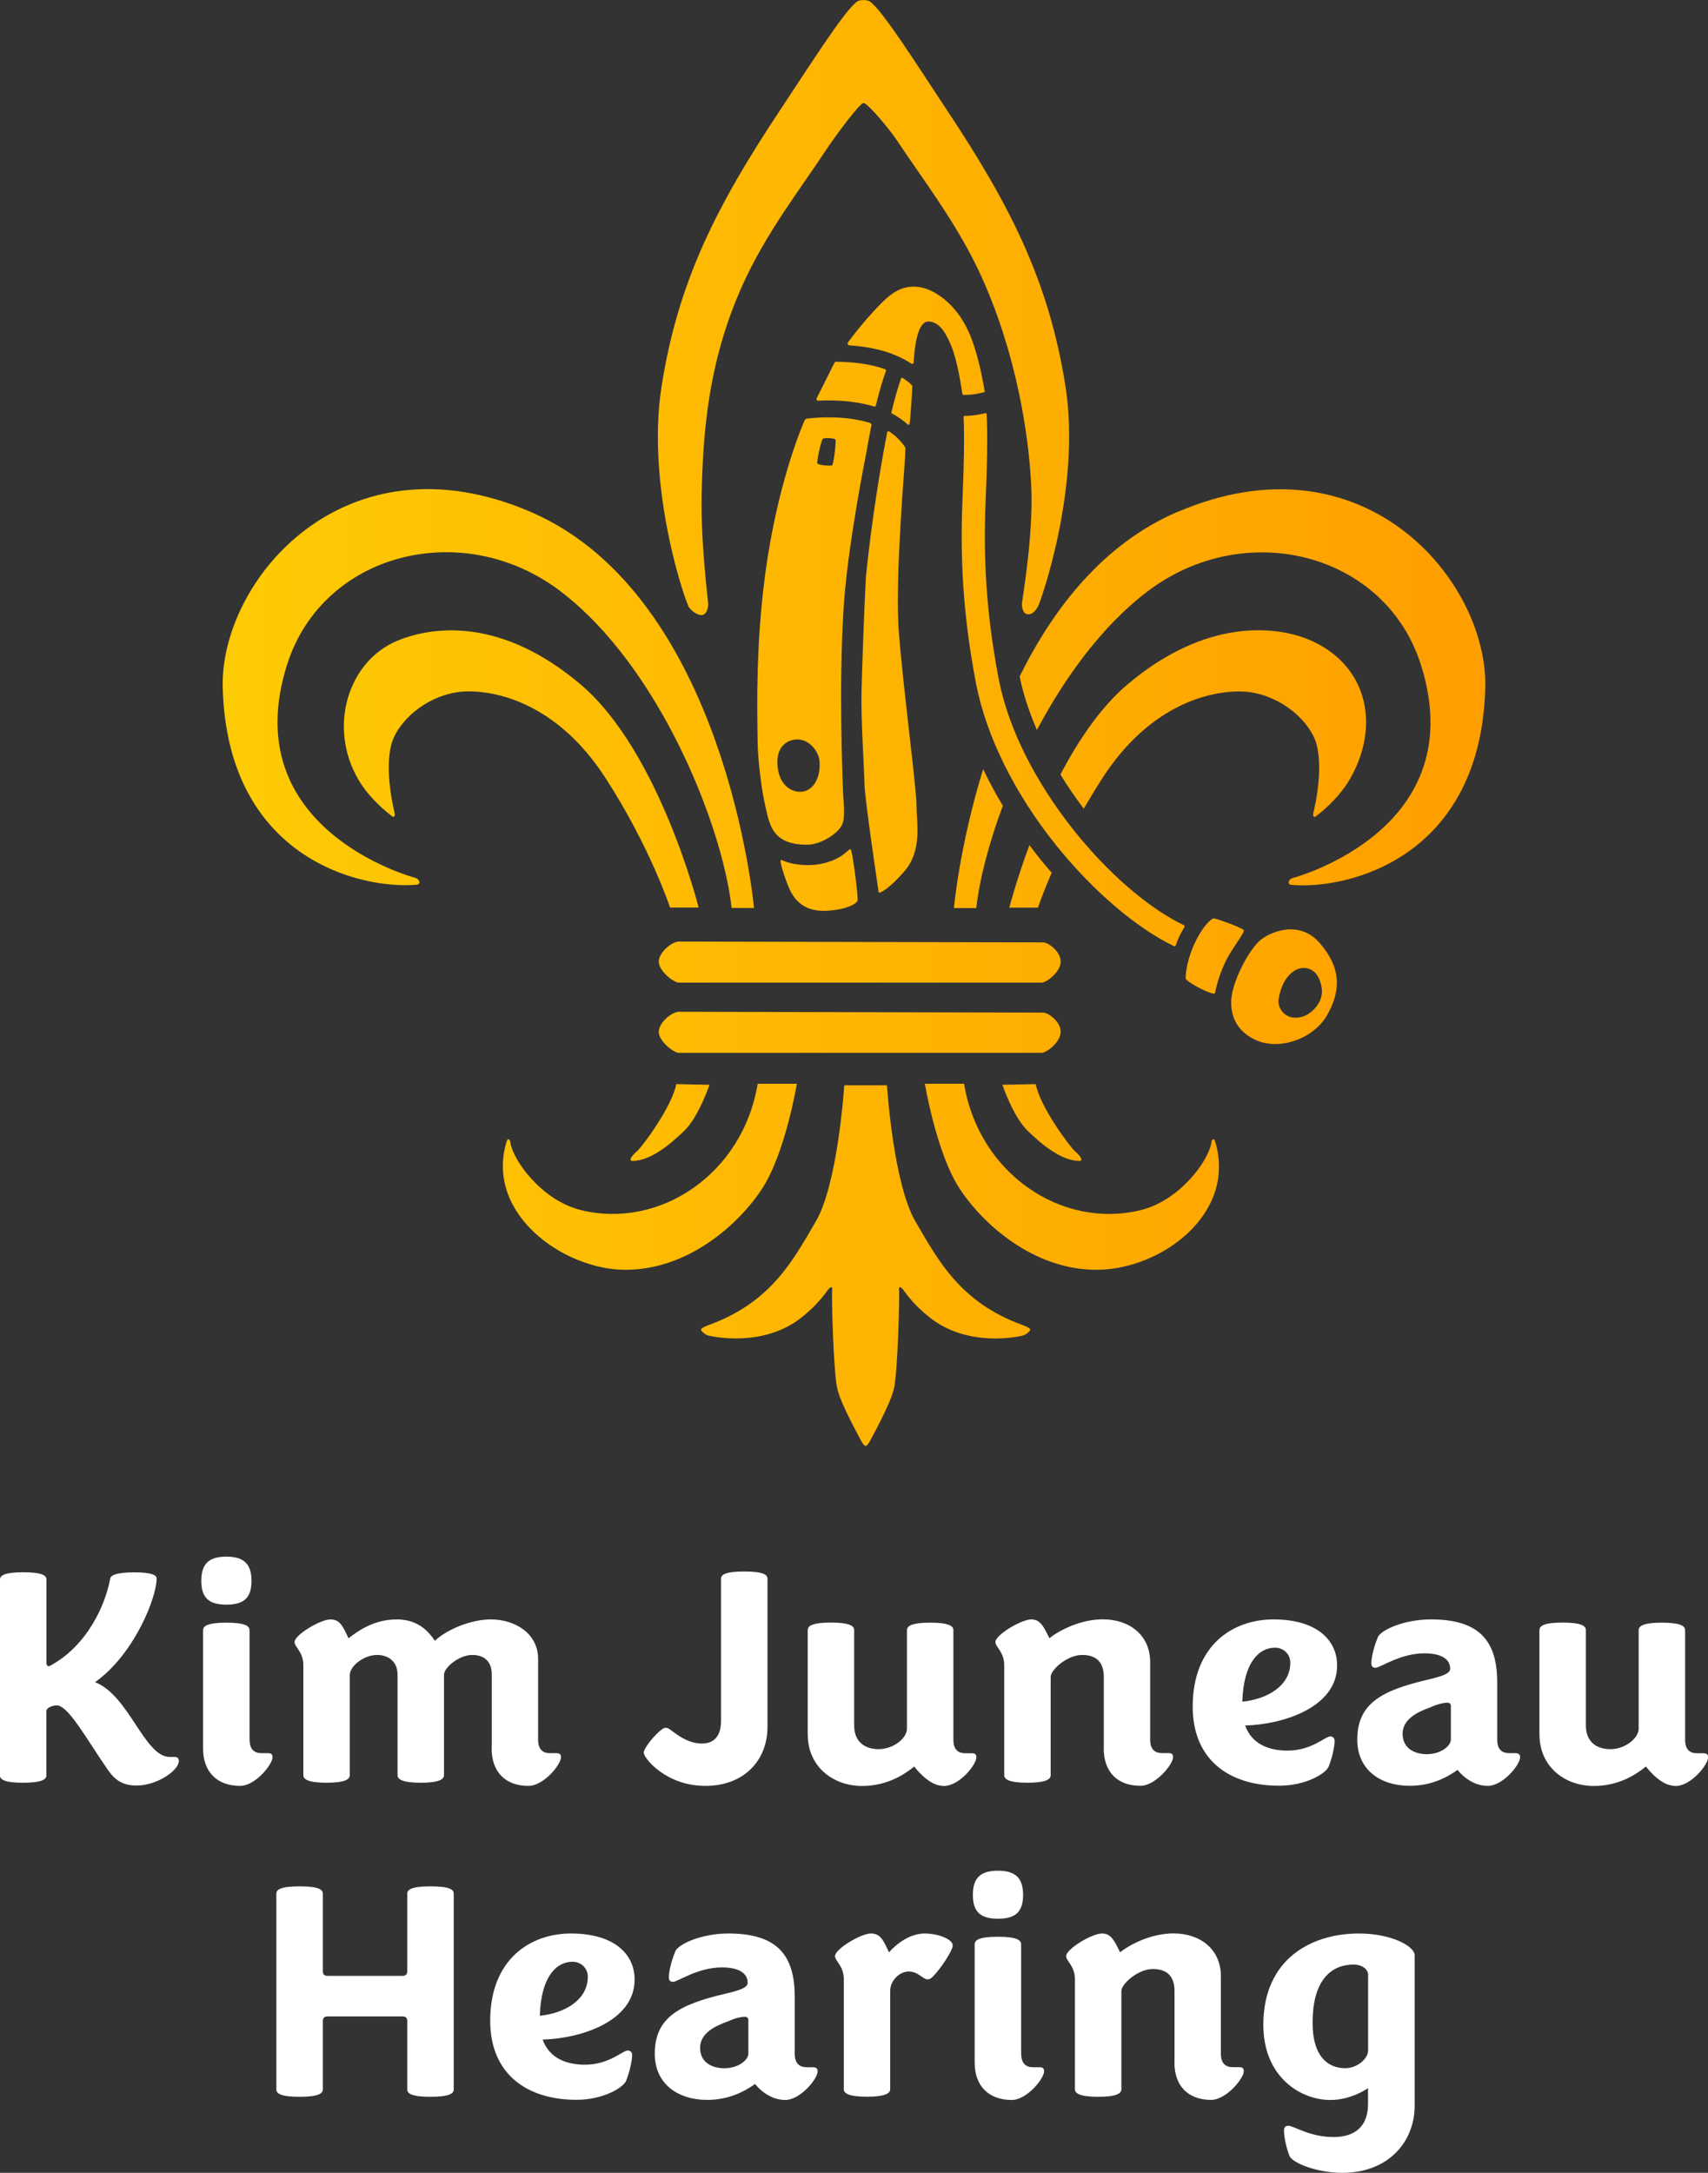
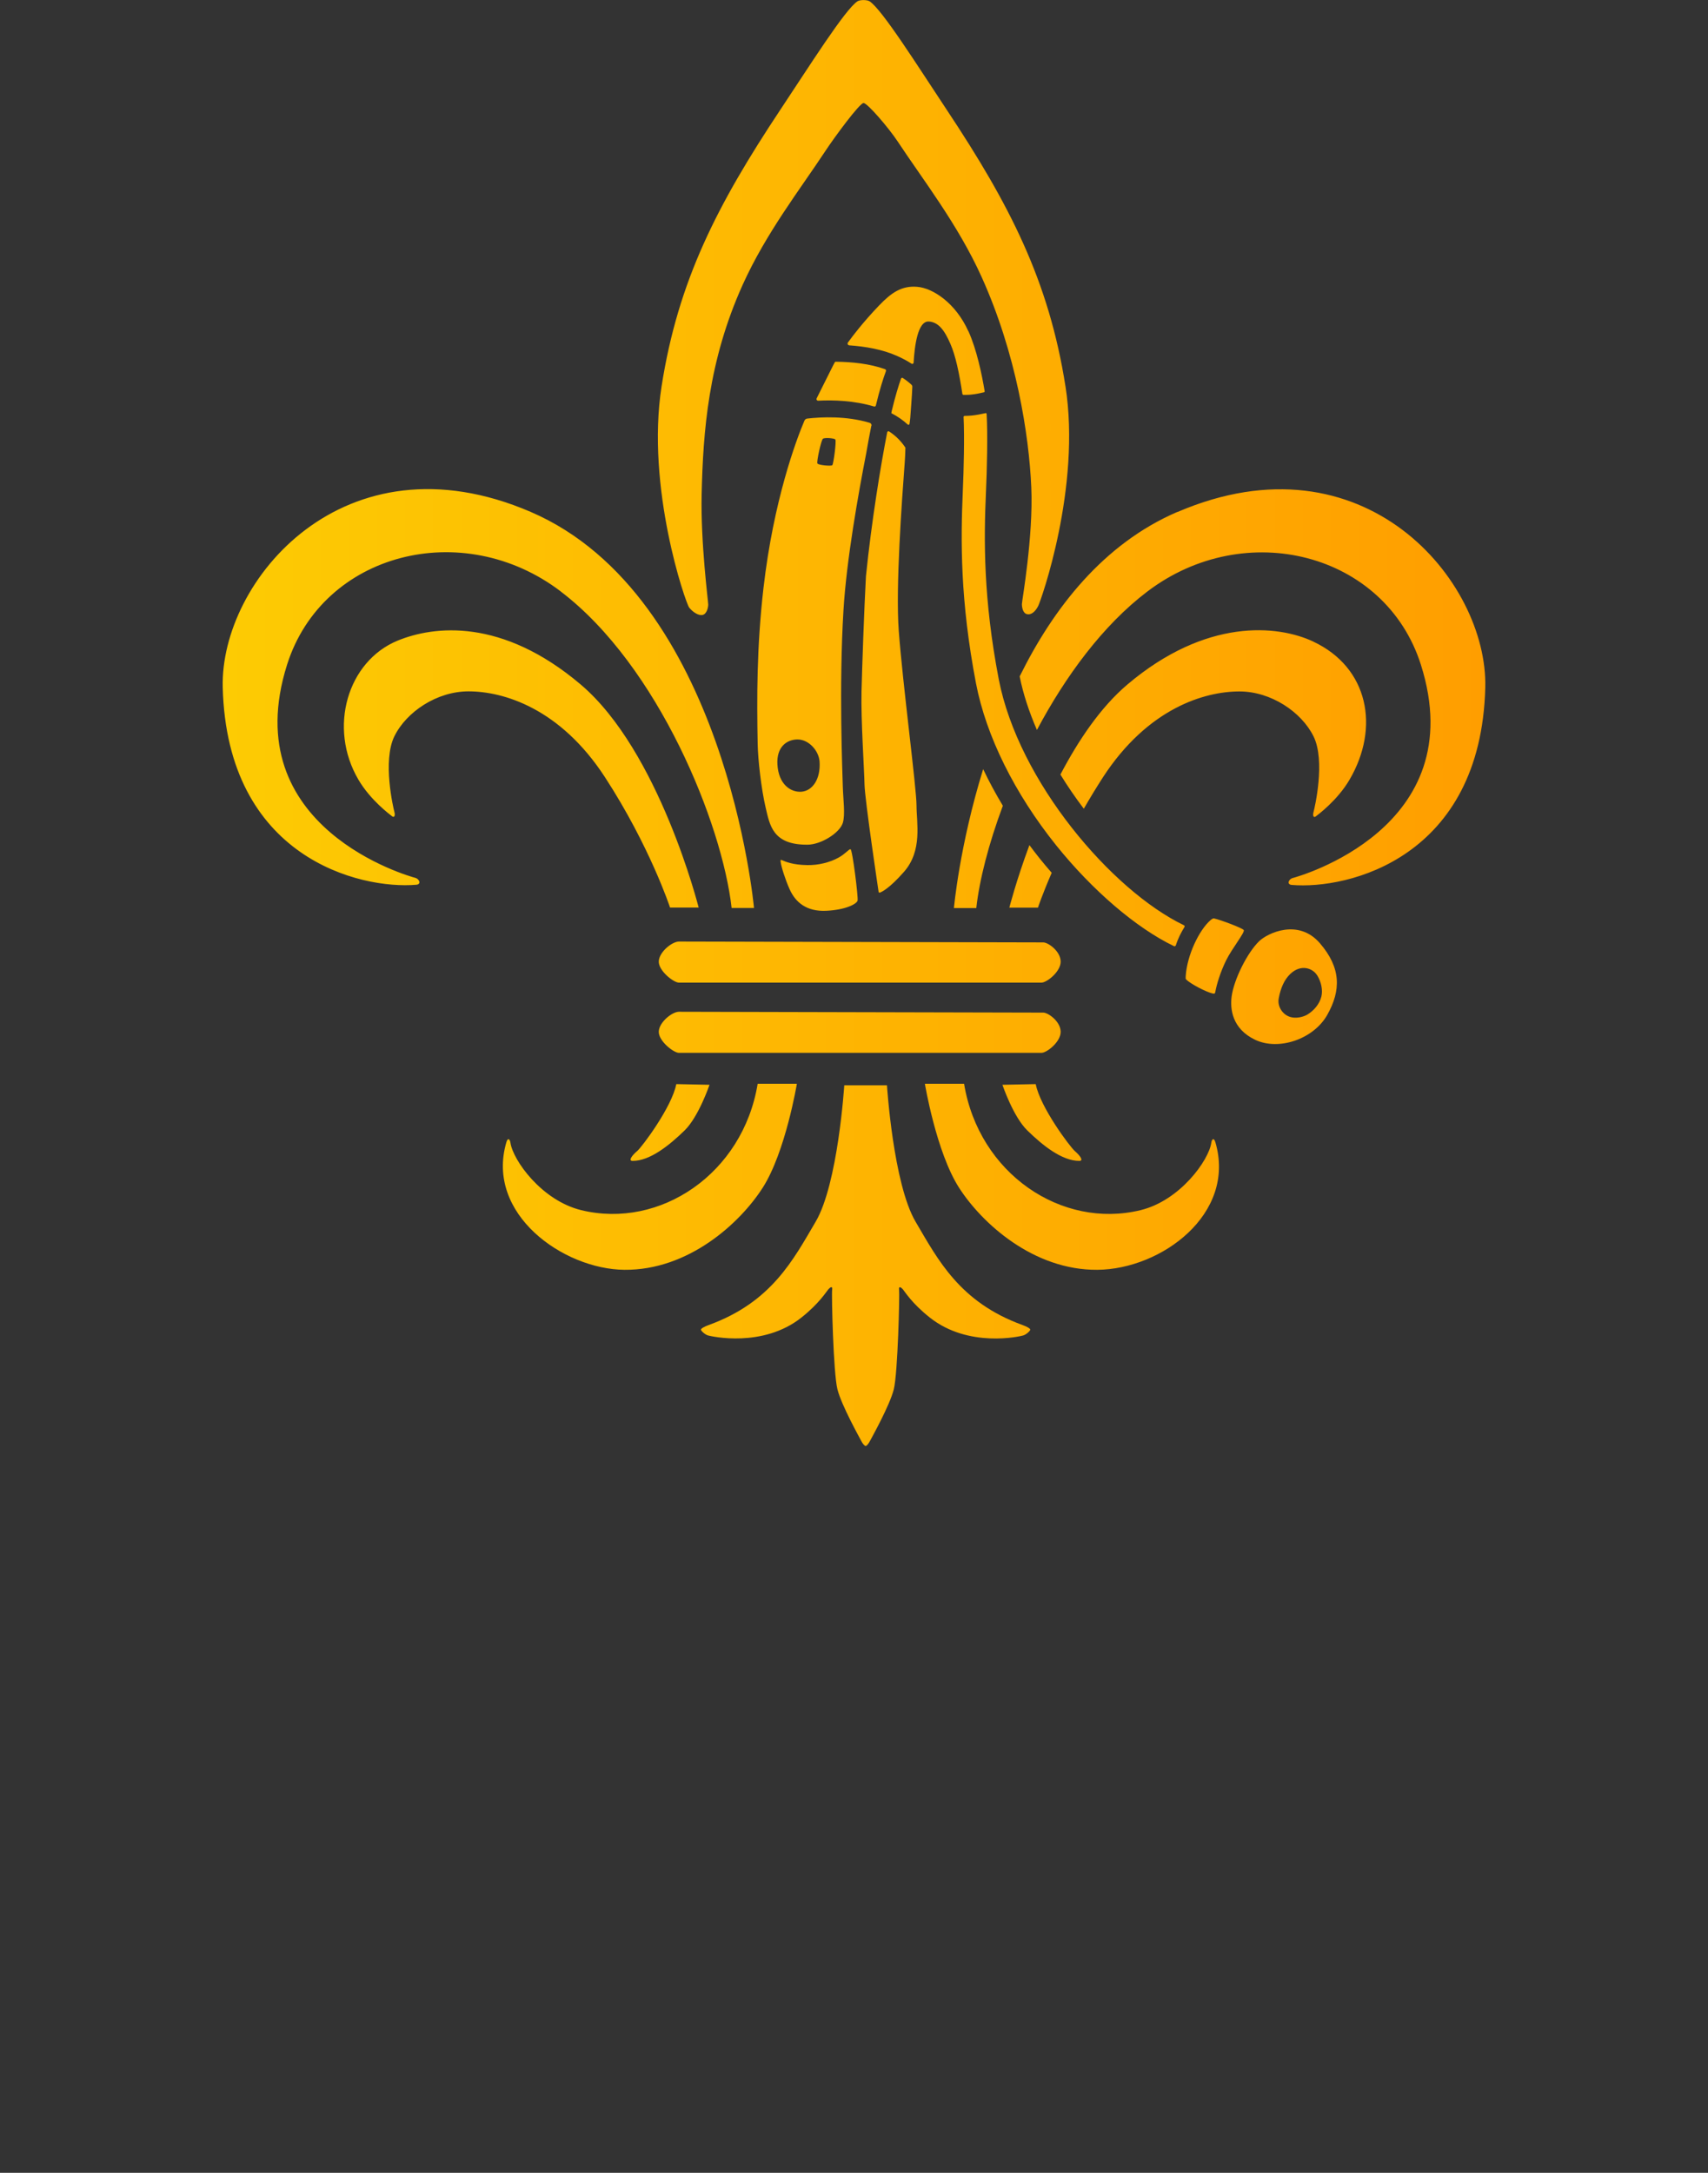
<svg xmlns="http://www.w3.org/2000/svg" id="uuid-6200822d-ff21-4569-aa1e-73316b29f38c" viewBox="0 0 200 254.38">
  <rect x="0" y="0" width="200" height="254.38" fill="#333333" stroke="none" />
  <defs>
    <style>.uuid-accb0601-53cd-4a28-9725-733702fe6d68{fill:#fff;}.uuid-7eb97332-c1ef-4f86-ae16-3cc32605b4bf{fill:url(#uuid-c02c3512-cc6a-49ce-bf02-f5d0723ddfd7);}</style>
    <linearGradient id="uuid-c02c3512-cc6a-49ce-bf02-f5d0723ddfd7" x1="26.08" y1="84.64" x2="173.92" y2="84.64" gradientUnits="userSpaceOnUse">
      <stop offset="0" stop-color="#fdcb03" />
      <stop offset="1" stop-color="#ff9e00" />
    </linearGradient>
  </defs>
  <g id="uuid-95ab7ae8-712b-4727-9848-93d556bd027c">
    <g id="uuid-200f0ca3-fe26-4548-99d5-036798248163">
-       <path id="uuid-005667d7-d5ec-47f9-9a22-c5b0098b05fd" class="uuid-accb0601-53cd-4a28-9725-733702fe6d68" d="M0,207.86v-22.94c0-.44.44-.85,2.72-.85s2.72.4,2.72.85v9.78c0,.29.18.44.4.33,4.41-2.35,6.54-7.24,7.06-10.22.07-.4.77-.73,2.83-.73s2.61.33,2.61.73c0,2.21-2.61,8.86-7.21,12.13,3.97,1.54,5.74,8.64,8.68,8.75h.62c.37,0,.51.18.51.48,0,1.1-2.54,2.87-4.96,2.87-1.62,0-2.54-.66-3.35-1.84-2.43-3.49-4.49-7.32-5.88-7.54-.55-.04-1.32.26-1.32.66v7.54c0,.44-.48.85-2.72.85s-2.72-.4-2.72-.85ZM29.45,185.07c0,2.02-.92,2.79-2.94,2.79s-2.94-.77-2.94-2.79.92-2.83,2.94-2.83,2.94.84,2.94,2.83ZM29.23,203.67c0,1.14.55,1.58,1.4,1.58h.77c.4,0,.51.18.51.48,0,.85-2.02,3.35-3.79,3.35-2.72,0-4.34-1.66-4.34-4.37v-13.86c0-.48.51-.88,2.72-.88s2.72.4,2.72.88v12.83ZM57.58,204.7v-8.71c0-1.47-.88-2.24-2.28-2.24-1.54,0-3.31,1.47-3.31,2.32v11.76c0,.44-.48.88-2.72.88s-2.72-.44-2.72-.88v-11.76c0-1.58-1.1-2.32-2.39-2.32-1.54,0-3.2,1.29-3.2,2.35v11.73c0,.44-.48.88-2.72.88s-2.72-.44-2.72-.88v-12.87c0-1.58-1.03-2.13-1.03-2.72,0-.85,3.05-2.65,4.19-2.65s1.47.81,2.13,2.21c.73-.55,2.72-2.21,5.62-2.21,2.13,0,3.46.96,4.49,2.5,1.54-1.43,4.37-2.5,6.54-2.5,2.87,0,5.55,1.65,5.55,4.63v9.45c0,1.14.55,1.58,1.4,1.58h.77c.4,0,.51.18.51.48,0,.85-2.02,3.35-3.82,3.35-2.72,0-4.3-1.66-4.3-4.37ZM75.38,205.18c0-.63,1.95-2.9,2.54-2.9.29,0,.44.11.77.37,1.03.77,2.1,1.47,3.53,1.47,1.32,0,2.21-.81,2.21-2.65v-16.65c0-.44.44-.84,2.72-.84s2.72.4,2.72.84v17.35c0,3.86-2.68,6.91-7.28,6.91s-7.21-3.24-7.21-3.9ZM94.58,203.08v-12.24c0-.48.51-.88,2.72-.88s2.72.4,2.72.88v11.18c0,1.8,1.14,2.76,2.87,2.76s3.31-1.29,3.31-2.39v-11.54c0-.48.52-.88,2.72-.88s2.72.4,2.72.88v12.83c0,1.14.55,1.58,1.4,1.58h.77c.4,0,.52.18.52.48,0,.88-2.02,3.35-3.79,3.35-1.36,0-2.5-1.14-3.09-1.8-.26-.29-.4-.48-.4-.48-.99.81-3.05,2.28-6.1,2.28-3.42,0-6.36-2.28-6.36-5.99ZM129.25,204.7v-8.38c0-1.76-.92-2.57-2.54-2.57-1.73,0-3.68,1.73-3.68,2.57v11.51c0,.44-.48.88-2.72.88s-2.72-.44-2.72-.88v-12.87c0-1.58-1.03-2.13-1.03-2.72,0-.85,3.05-2.65,4.19-2.65.96,0,1.36.66,1.91,1.76l.22.44c1.21-.96,3.68-2.21,6.25-2.21,3.2,0,5.55,1.91,5.55,5v9.08c0,1.14.55,1.58,1.4,1.58h.77c.4,0,.51.18.51.48,0,.85-2.06,3.35-3.82,3.35-2.72,0-4.3-1.66-4.3-4.37ZM139.66,199.81c0-7.24,4.74-10.22,9.45-10.22,5,0,7.46,2.35,7.46,5.4,0,4.93-6.4,6.91-10.77,7.02.81,2.24,2.87,2.94,4.96,2.94,2.83,0,4.41-1.66,5-1.66.26,0,.52.15.52.52,0,.59-.26,1.91-.7,3.01-.29.77-2.61,2.24-5.81,2.24-5.81,0-10.11-3.01-10.11-9.26ZM145.47,199.22c2.94-.29,5.62-1.87,5.62-4.56,0-1.03-.81-1.76-1.8-1.76-1.84,0-3.68,1.69-3.82,6.32ZM170.69,207.2c-1.36.96-3.16,1.87-5.62,1.87-3.53,0-6.14-1.95-6.14-5.4,0-4.26,2.9-5.77,8.23-7.02,1.76-.41,2.65-.73,2.65-1.29,0-1.07-.96-1.8-3.01-1.8-2.87,0-5.15,1.69-5.74,1.69-.33,0-.48-.18-.48-.55,0-.59.26-1.84.77-3.05.37-.81,3.01-2.06,6.21-2.06,5.62,0,7.76,2.46,7.76,7.39v6.69c0,1.14.55,1.58,1.43,1.58h.73c.37,0,.52.18.52.48,0,.88-2.02,3.35-3.79,3.35-2.17,0-3.53-1.87-3.53-1.87ZM167.13,205.36c1.62,0,2.76-.99,2.76-1.69v-3.93c0-.22-.11-.4-.4-.4-.48,0-1.21.18-2.02.55-1.54.55-3.23,1.4-3.23,3.09,0,1.58,1.21,2.39,2.9,2.39ZM180.26,203.08v-12.24c0-.48.51-.88,2.72-.88s2.72.4,2.72.88v11.18c0,1.8,1.14,2.76,2.87,2.76s3.31-1.29,3.31-2.39v-11.54c0-.48.52-.88,2.72-.88s2.72.4,2.72.88v12.83c0,1.14.55,1.58,1.4,1.58h.77c.4,0,.52.18.52.48,0,.88-2.02,3.35-3.79,3.35-1.36,0-2.5-1.14-3.09-1.8-.26-.29-.4-.48-.4-.48-.99.81-3.05,2.28-6.1,2.28-3.42,0-6.36-2.28-6.36-5.99ZM32.36,244.63v-22.94c0-.44.44-.85,2.72-.85s2.72.4,2.72.85v9.08c0,.37.18.55.55.55h8.79c.37,0,.55-.18.55-.55v-9.08c0-.44.44-.85,2.72-.85s2.72.4,2.72.85v22.94c0,.44-.48.85-2.72.85s-2.72-.4-2.72-.85v-8.01c0-.37-.18-.55-.55-.55h-8.79c-.37,0-.55.18-.55.55v8.01c0,.44-.48.85-2.72.85s-2.72-.4-2.72-.85ZM57.4,236.58c0-7.24,4.74-10.22,9.45-10.22,5,0,7.46,2.35,7.46,5.4,0,4.93-6.4,6.91-10.77,7.02.81,2.24,2.87,2.94,4.96,2.94,2.83,0,4.41-1.66,5-1.66.26,0,.52.15.52.52,0,.59-.26,1.91-.7,3.01-.29.77-2.61,2.24-5.81,2.24-5.81,0-10.11-3.01-10.11-9.26ZM63.21,235.99c2.94-.29,5.62-1.87,5.62-4.56,0-1.03-.81-1.76-1.8-1.76-1.84,0-3.68,1.69-3.82,6.32ZM88.43,243.97c-1.36.96-3.16,1.87-5.62,1.87-3.53,0-6.14-1.95-6.14-5.4,0-4.26,2.9-5.77,8.23-7.02,1.76-.41,2.65-.73,2.65-1.29,0-1.07-.96-1.8-3.01-1.8-2.87,0-5.15,1.69-5.74,1.69-.33,0-.48-.18-.48-.55,0-.59.26-1.84.77-3.05.37-.81,3.01-2.06,6.21-2.06,5.62,0,7.76,2.46,7.76,7.39v6.69c0,1.14.55,1.58,1.43,1.58h.73c.37,0,.52.18.52.48,0,.88-2.02,3.35-3.79,3.35-2.17,0-3.53-1.87-3.53-1.87ZM84.87,242.13c1.62,0,2.76-.99,2.76-1.69v-3.93c0-.22-.11-.4-.4-.4-.48,0-1.21.18-2.02.55-1.54.55-3.23,1.4-3.23,3.09,0,1.58,1.21,2.39,2.9,2.39ZM98.81,244.6v-12.87c0-1.58-1.03-2.13-1.03-2.72,0-.85,3.05-2.65,4.19-2.65s1.47.81,2.13,2.21c0,0,1.8-2.21,4.19-2.21,1.54,0,3.27.66,3.27,1.4,0,.62-1.47,2.79-2.28,3.6-.26.26-.4.37-.66.37-.55,0-1.1-.92-2.21-.92s-2.17,1.1-2.17,2.24v11.54c0,.44-.48.88-2.72.88s-2.72-.44-2.72-.88ZM119.8,221.84c0,2.02-.92,2.79-2.94,2.79s-2.94-.77-2.94-2.79.92-2.83,2.94-2.83,2.94.84,2.94,2.83ZM119.58,240.44c0,1.14.55,1.58,1.4,1.58h.77c.4,0,.51.18.51.48,0,.85-2.02,3.35-3.79,3.35-2.72,0-4.34-1.66-4.34-4.37v-13.86c0-.48.51-.88,2.72-.88s2.72.4,2.72.88v12.83ZM137.53,241.47v-8.38c0-1.76-.92-2.57-2.54-2.57-1.73,0-3.68,1.73-3.68,2.57v11.51c0,.44-.48.88-2.72.88s-2.72-.44-2.72-.88v-12.87c0-1.58-1.03-2.13-1.03-2.72,0-.85,3.05-2.65,4.19-2.65.96,0,1.36.66,1.91,1.76l.22.44c1.21-.96,3.68-2.21,6.25-2.21,3.2,0,5.55,1.91,5.55,5v9.08c0,1.14.55,1.58,1.4,1.58h.77c.4,0,.51.18.51.48,0,.85-2.06,3.35-3.82,3.35-2.72,0-4.3-1.66-4.3-4.37ZM160.21,244.45s-1.91,1.4-4.41,1.4c-3.64,0-7.87-2.8-7.87-8.79,0-7.83,5.77-10.7,11.18-10.7,3.86,0,6.54,1.51,6.54,2.54v17.65c0,4.12-3.01,7.83-8.46,7.83-2.98,0-5.81-1.14-6.18-1.95-.44-1.1-.66-2.32-.66-3.01,0-.37.18-.55.51-.55.62,0,2.5,1.32,5.29,1.32,2.46,0,4.04-1.21,4.04-3.86v-1.87ZM160.21,231.25c0-.62-.59-1.25-1.73-1.25-2.46,0-4.78,1.65-4.78,6.8,0,4.19,1.99,5.33,3.82,5.33,1.43,0,2.68-1.14,2.68-2.06v-8.82Z" />
      <path id="uuid-da02a744-b68f-4b66-a192-3d23bf27a321" class="uuid-7eb97332-c1ef-4f86-ae16-3cc32605b4bf" d="M65.66,69.24c-11.46-8.72-27.88-4.55-32.04,8.56-6.09,19.19,14.5,24.84,15,24.97s.73.76.13.81c-6.61.57-22.16-3.17-22.67-23.11-.31-12.48,14.21-29.92,36.04-20.55,22.89,9.83,26.17,46.38,26.17,46.38h-2.62c-1.1-9.82-8.56-28.35-20.02-37.06ZM78.46,106.25h3.35s-4.61-18.32-13.82-26.12c-9.21-7.8-17.15-6.88-21.43-5.13-5.86,2.41-8.17,10.18-4.59,16.28,1.41,2.41,3.72,4.11,3.95,4.29s.39-.05.26-.52-1.41-5.98,0-8.85,4.98-5.26,8.68-5.26c4.08,0,10.72,1.96,15.98,10.05,5.26,8.09,7.62,15.26,7.62,15.26ZM74.59,134.77c-.59.51-1.06,1.14-.51,1.14,2.03,0,4.28-1.81,6.09-3.57,1.65-1.62,2.91-5.34,2.91-5.34l-3.89-.08c-.51,2.67-4,7.34-4.59,7.85ZM121.27,126.92l-3.89.08s1.25,3.72,2.91,5.34c1.81,1.77,4.06,3.57,6.09,3.57.55,0,.08-.63-.51-1.14s-4.08-5.18-4.59-7.85ZM68.07,141.68c-4.64-1.12-8.01-5.85-8.3-7.9-.06-.4-.3-.66-.48-.04-2.45,8.38,6.66,14.85,13.82,14.92,7.49.07,13.53-5.44,16.2-9.61s4-12.17,4-12.17h-4.59c-1.73,10.52-11.42,17.04-20.65,14.8ZM112.89,126.88h-4.59s1.33,8.01,4,12.17c2.67,4.16,8.71,9.67,16.2,9.61s16.27-6.54,13.82-14.92c-.18-.62-.43-.36-.48.04-.29,2.05-3.66,6.78-8.3,7.9-9.23,2.24-18.92-4.28-20.65-14.8ZM79.5,110.23c-.79,0-2.3,1.2-2.36,2.3s1.73,2.51,2.36,2.51h42.45c.63,0,2.3-1.31,2.25-2.51s-1.47-2.2-2.04-2.2-41.88-.1-42.66-.1ZM79.5,118.45c-.79,0-2.3,1.2-2.36,2.3s1.73,2.51,2.36,2.51h42.45c.63,0,2.3-1.31,2.25-2.51s-1.47-2.2-2.04-2.2-41.88-.1-42.66-.1ZM119.72,155.12c-7.35-2.67-9.89-7.64-12.51-12.09-2.62-4.45-3.35-15.97-3.35-15.97h-5s-.73,11.52-3.35,15.97c-2.62,4.45-5.16,9.42-12.51,12.09-.58.21-.92.42-.92.55s.47.58.84.68c.37.1,6.39,1.48,10.91-2.09,2.12-1.68,2.96-3.09,3.17-3.32.21-.24.52-.44.44.08-.08.52.14,9.75.62,11.63.47,1.88,2.63,5.73,2.79,6.05.16.31.35.54.51.59,0,0,0,0,0,0,0,0,0,0,0,0,0,0,0,0,0,0,0,0,0,0,0,0,.16-.04.35-.28.51-.59.16-.31,2.32-4.16,2.79-6.05.47-1.88.69-11.11.62-11.63-.08-.52.24-.31.44-.08.21.24,1.05,1.65,3.17,3.32,4.53,3.58,10.55,2.2,10.91,2.09.37-.1.84-.55.84-.68s-.34-.34-.92-.55ZM124.76,45.22c-1.94-12.36-6.54-21.28-13.89-32.35-3.43-5.17-7.59-11.78-9.05-12.72-.3-.19-1.11-.19-1.41,0-1.45.94-5.61,7.55-9.05,12.72-7.35,11.07-11.96,19.99-13.89,32.35-1.86,11.86,2.81,25.38,3.23,25.91.4.51,1.09.98,1.58.86.48-.12.65-.86.65-1.22s-.9-7.24-.77-12.92c.17-7.3.76-15.55,4.8-24.5,2.75-6.09,6.72-11.17,9.66-15.63,1.11-1.69,4.05-5.67,4.5-5.66s2.91,2.87,3.98,4.48c2.92,4.43,7.08,9.75,9.85,15.9,4.04,8.95,5.54,18.42,5.81,24.62.25,5.78-1.1,13.31-1.1,13.66s.1,1.06.59,1.18c.48.12.98-.27,1.33-.98.3-.6,5.04-13.86,3.18-25.72ZM115.12,90.06c-2.77,8.95-3.42,16.25-3.42,16.25h2.62c.36-3.26,1.43-7.48,3.11-11.98-.85-1.41-1.62-2.84-2.3-4.27ZM137.87,59.93c-8.68,3.73-14.54,11.29-18.47,19.26.4,2.02,1.09,4.12,2.02,6.27,3.33-6.27,7.71-12.25,12.92-16.2,11.46-8.72,27.88-4.55,32.04,8.56,6.09,19.19-14.5,24.84-15,24.97s-.73.76-.13.81c6.61.57,22.16-3.17,22.67-23.11.31-12.48-14.21-29.92-36.04-20.55ZM153.78,75.11c-4.18-1.96-12.56-2.77-21.77,5.03-3.15,2.67-5.76,6.57-7.84,10.54.83,1.35,1.74,2.68,2.74,4,.68-1.19,1.43-2.42,2.24-3.68,5.26-8.09,11.9-10.05,15.98-10.05,3.69,0,7.26,2.39,8.68,5.26s.13,8.38,0,8.85c-.13.47.03.71.26.52.24-.18,2.54-1.88,3.95-4.29,3.58-6.1,2.24-13.14-4.25-16.18ZM121.74,100.5c-.41-.51-.81-1.04-1.2-1.56-1.56,4.2-2.35,7.32-2.35,7.32h3.35s.52-1.57,1.61-4.08c-.48-.55-.95-1.11-1.41-1.68ZM138.7,108.52c-.41.68-.75,1.32-1.02,2.17-.04.06-.13.12-.21.08-4.41-2.12-9.55-6.52-13.8-11.81-4.86-6.06-8.19-12.78-9.38-18.93-1.87-9.73-1.8-16.81-1.55-22.51.11-2.46.21-6.44.09-8.7,0-.07.05-.13.13-.13.27,0,.54-.02.8-.04.51-.05,1.07-.15,1.64-.28.07-.02.13.03.13.1.14,2.39.04,6.57-.08,9.18-.25,5.55-.31,12.46,1.5,21.87,2.31,11.98,13.24,24.74,21.68,28.8.08.04.11.12.07.21ZM97.91,42.34c-.08,0-.15.04-.18.11-.07.13-.14.26-.2.38-.1.2-1.04,2.08-1.9,3.8-.07.13.03.29.18.28,1.79-.09,4.2-.02,6.54.68.09.03.19-.03.21-.12.45-1.88.87-3.19,1.18-4.02.03-.09-.01-.2-.11-.23-1.77-.64-3.86-.85-5.71-.87ZM113.39,38.78c-1.49-3.31-4.15-5.05-5.98-5.2-1.83-.16-3.05.7-4.46,2.17-1.89,1.96-3.25,3.78-3.43,4.04-.08.11-.16.21-.23.31-.1.13-.01.31.15.33,1.88.13,3.87.47,5.58,1.23.66.29,1.23.6,1.72.92.1.06.23,0,.24-.12.11-1.91.47-4.91,1.79-4.82,1.07.08,1.78.91,2.52,2.62.6,1.37,1.03,3.4,1.4,5.85.01.07.07.12.14.12.33,0,.65,0,.94-.04.43-.04.93-.14,1.44-.26.06-.01.1-.07.09-.13-.31-1.87-.92-4.86-1.9-7.02ZM104.41,48.19c-.01.06-.03.12-.04.18.76.39,1.4.85,1.92,1.33.07.07.19.03.21-.07.04-.29.08-.54.09-.72.05-.83.2-2.47.24-3.65,0-.08-.03-.15-.09-.21-.27-.25-.61-.53-1.03-.8-.07-.05-.17-.01-.2.07-.29.81-.68,2.07-1.11,3.87ZM91.42,100.67s-.03.06-.01.23c.08.62.54,2.05,1.03,3.16.71,1.62,2.04,2.67,4.29,2.57,2.25-.1,3.59-.79,3.69-1.2.09-.37-.6-5.98-.83-6.01-.19-.02-.61.55-1.39.98-1.05.58-2.39.9-3.65.88-1.75-.02-2.6-.42-2.89-.54-.17-.07-.21-.08-.23-.07ZM138.89,114.66c.48.51,2.29,1.45,3.06,1.64.14.03.21.04.27.02.04-.02.07-.11.09-.21.16-.87.59-2.31,1.27-3.69s2.21-3.26,2.06-3.53c-.13-.23-2.71-1.2-3.49-1.37-.11-.02-.3.11-.43.23-1.3,1.14-2.72,4.06-2.88,6.53-.01.2-.02.31.05.39ZM102.03,49.84c-.19.93-.39,2.02-.6,3.23-.92,4.72-2.31,12.5-2.66,18.34-.55,8.95-.12,19.11-.08,20.69.04,1.45.3,3.27,0,4.24-.37,1.18-2.55,2.54-4.12,2.55-4.12.04-4.43-2.31-4.92-4.36-.5-2.13-.9-5.59-.93-7.46-.1-5.25-.12-11.27.68-18.23,1.18-10.26,3.84-17.35,4.79-19.58.06-.15.2-.25.36-.26,1.59-.18,4.54-.33,7.29.5.15.05.24.2.21.35ZM95.97,89.17c-.09-1.29-1.28-2.63-2.63-2.6-1.27.03-2.41.92-2.31,2.89.12,2.38,1.57,3.32,2.81,3.23,1.3-.1,2.26-1.48,2.13-3.52ZM97.82,51.46c-.07-.15-1.25-.26-1.46-.09-.21.16-.75,2.66-.65,2.88.1.22,1.65.34,1.75.21.15-.2.48-2.73.36-2.99ZM155.42,118.81c-1.61,2.86-5.69,4.22-8.43,2.93-2.74-1.3-2.96-3.64-2.77-5.09.27-2,1.85-5.14,3.22-6.46,1.01-.97,4.6-2.67,7.11.23,2.5,2.9,2.48,5.53.87,8.39ZM154.22,114.17c-.51-.82-1.9-1.35-3.16-.12-.66.64-1.11,1.61-1.33,2.86-.15.86.37,1.77,1.21,2.1.83.32,1.75,0,2.13-.22.75-.45,1.44-1.22,1.66-2.13.17-.71.01-1.67-.5-2.49ZM105.24,73.84c-.38-5.13.37-15.26.7-19.7.02-.16.08-1.33.08-1.73-.4-.61-1.01-1.32-1.91-1.9-.08-.06-.2,0-.22.09-.77,3.91-1.83,10.41-2.49,16.84-.21,3.78-.45,10.71-.52,13.51-.08,3.3.32,9.15.35,10.88.04,1.83,1.64,12.51,1.64,12.51,0,0,0,.11.05.14.07.05.16.01.23-.03s.95-.38,2.71-2.39c2.18-2.49,1.46-5.72,1.46-7.76s-1.61-14.17-2.08-20.45Z" />
    </g>
  </g>
</svg>